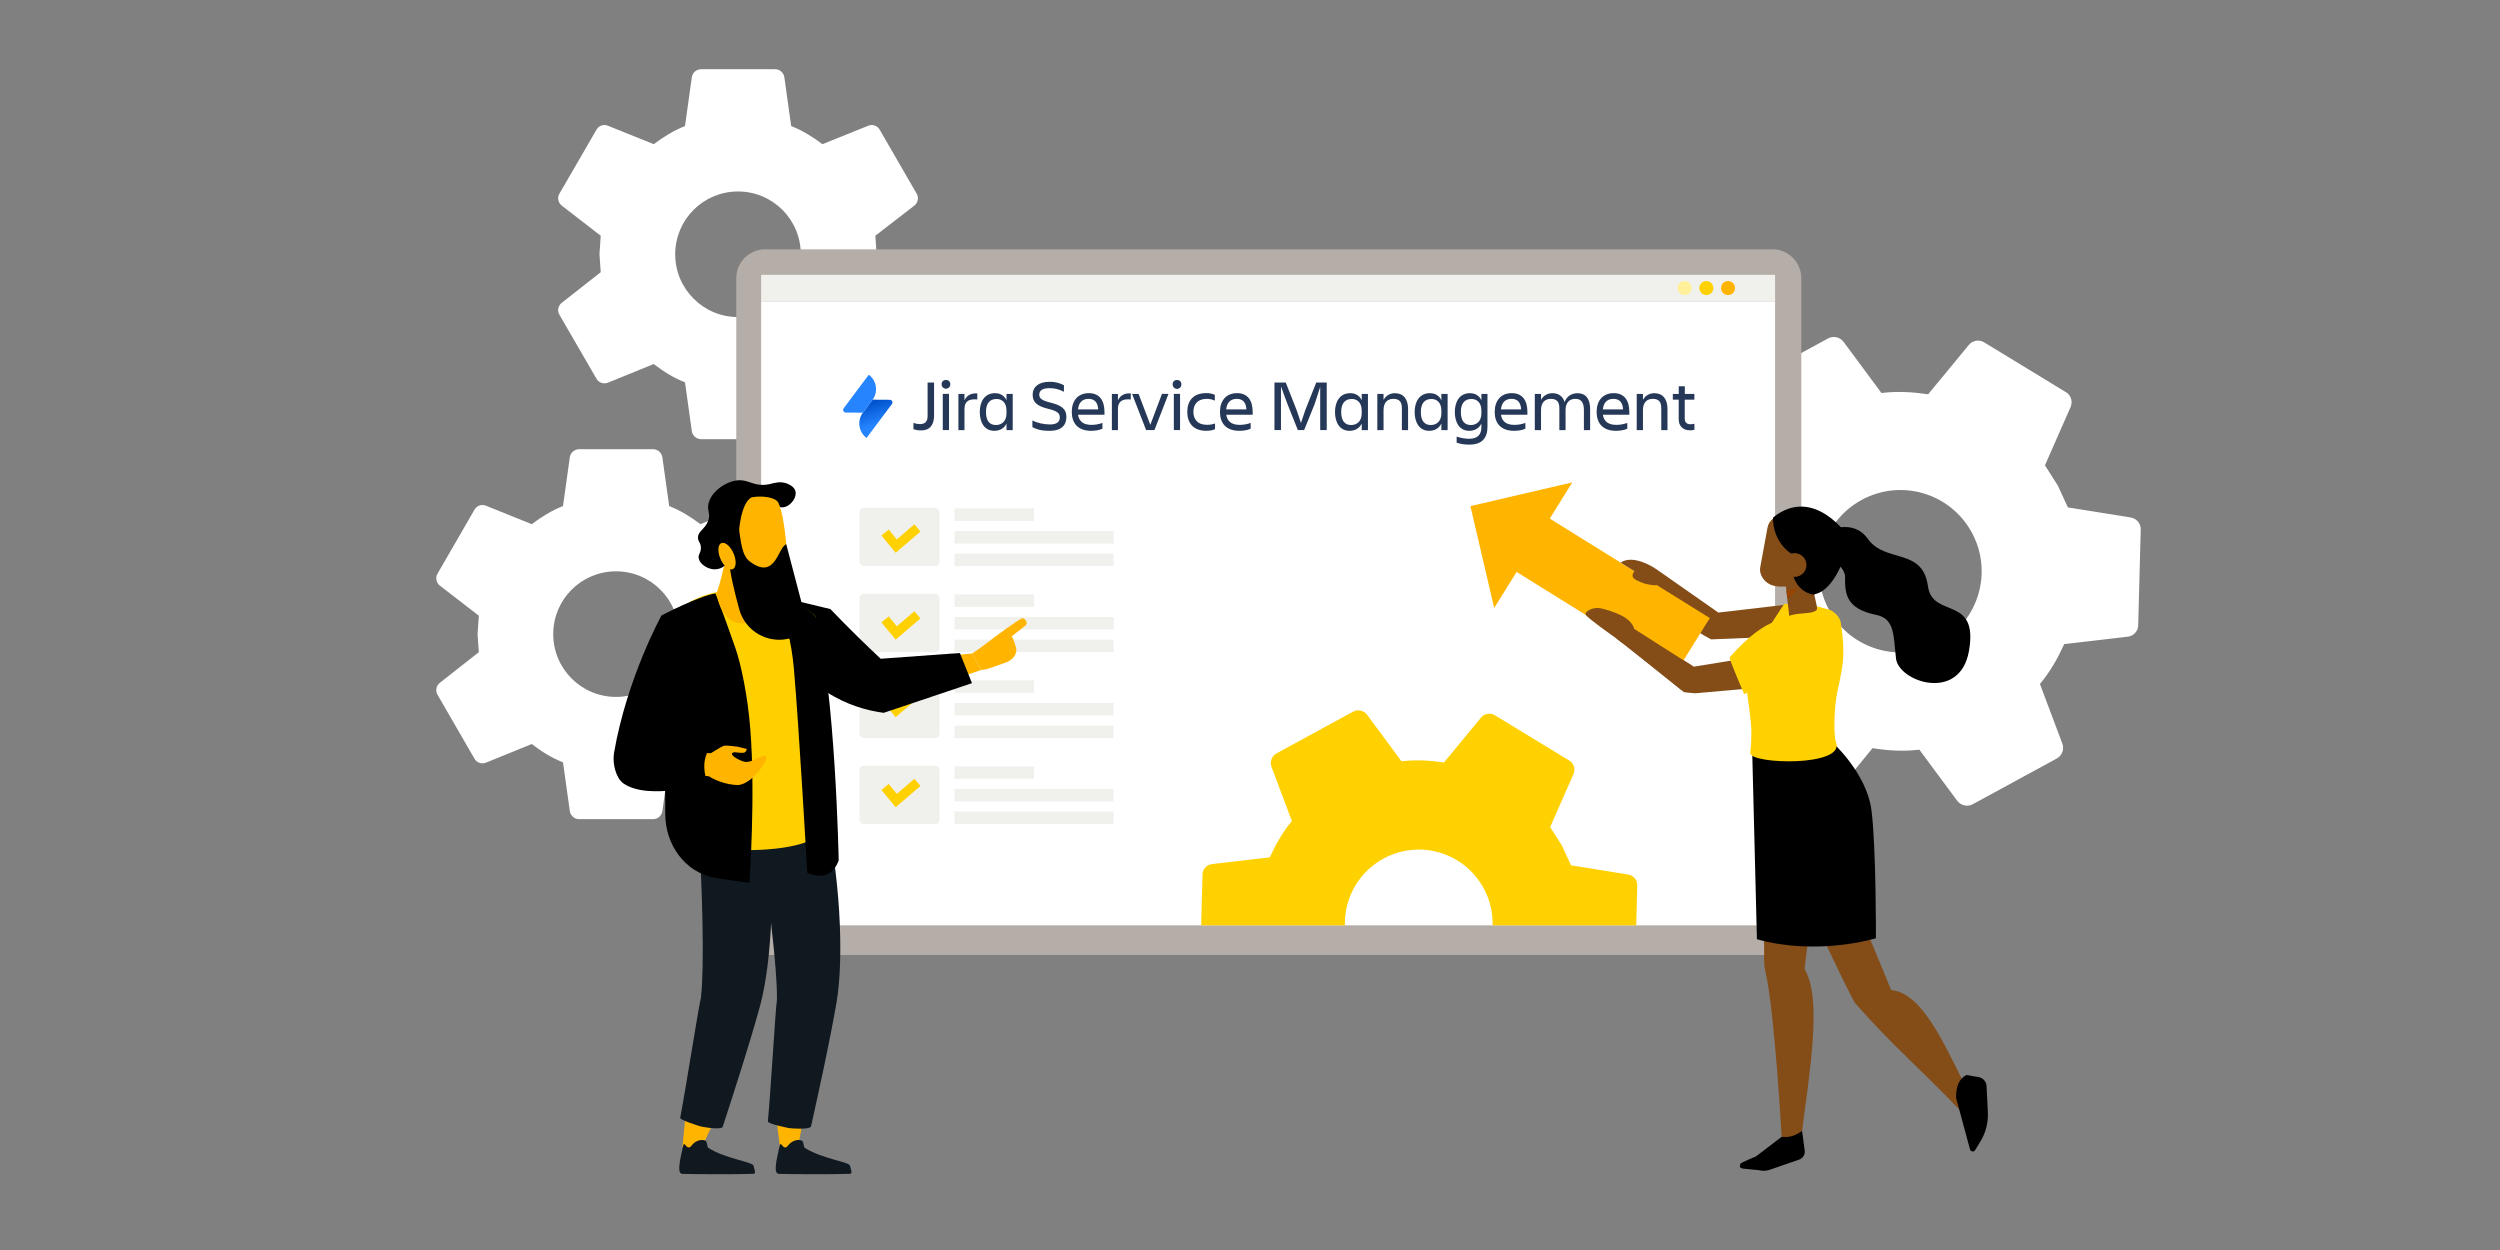
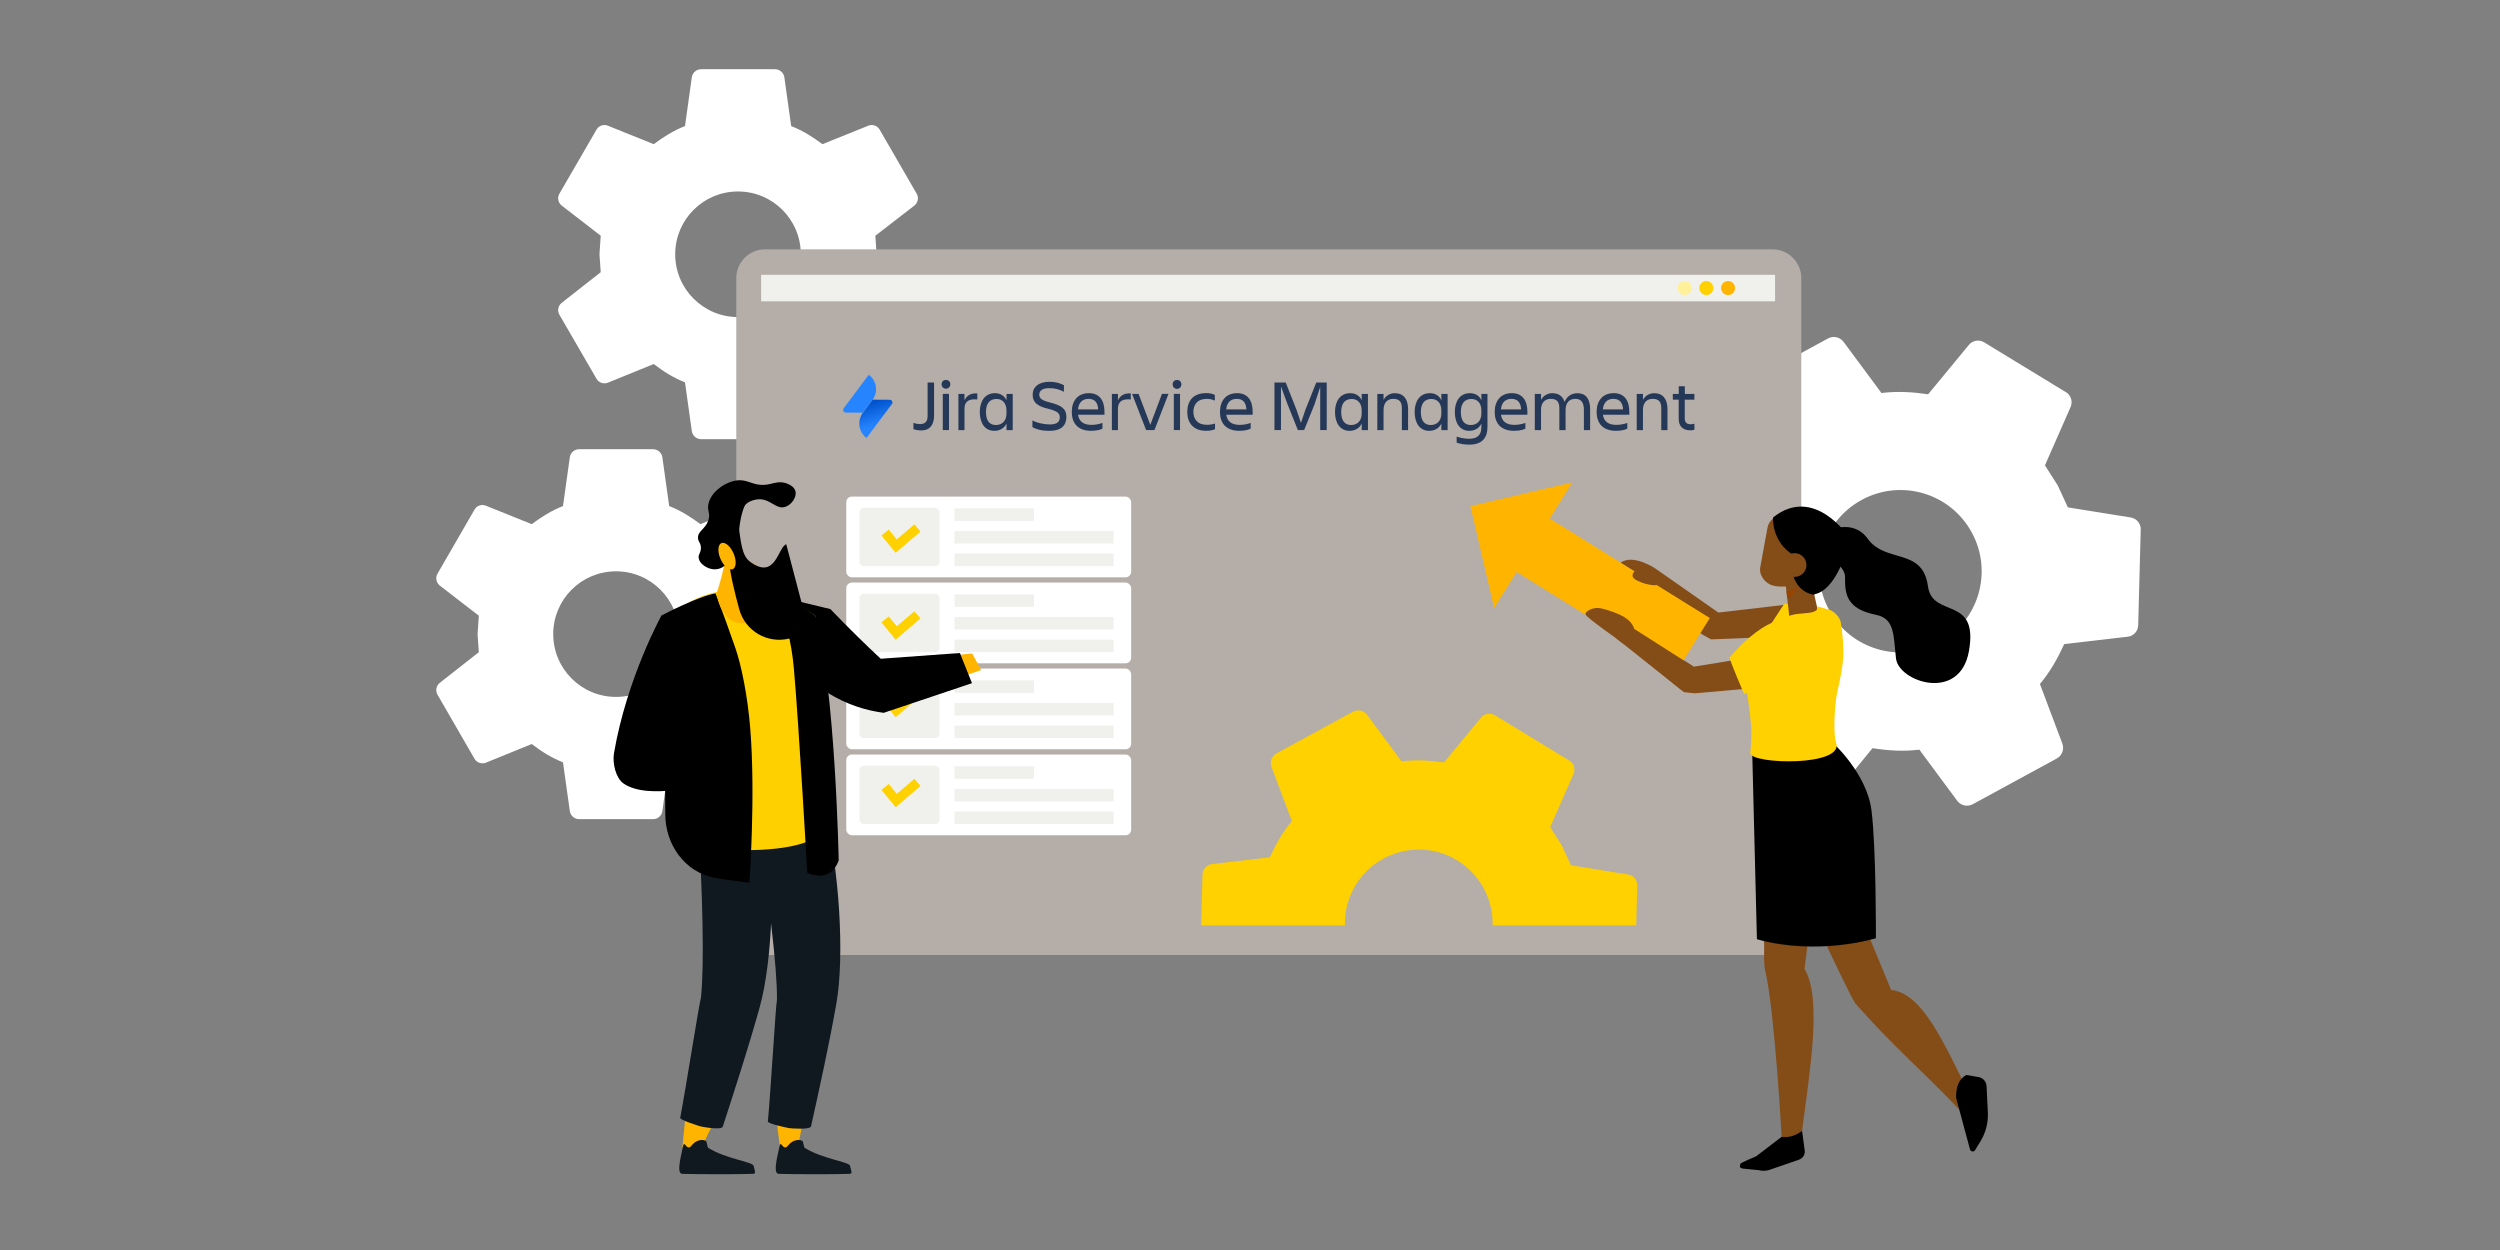
<svg xmlns="http://www.w3.org/2000/svg" id="Layer_1" data-name="Layer 1" viewBox="0 0 1000 500">
  <rect x="0" y="0" width="1000" height="500" fill="#808080" stroke="none" />
  <defs>
    <style>
      .cls-1 {
        fill: none;
      }

      .cls-2 {
        fill: url(#linear-gradient);
      }

      .cls-3 {
        clip-path: url(#clippath);
      }

      .cls-4 {
        fill: #f0f0ed;
      }

      .cls-5 {
        fill: #fff;
      }

      .cls-6 {
        fill: #fff099;
      }

      .cls-7, .cls-8 {
        fill: #ffd100;
      }

      .cls-9 {
        fill: #ffb500;
      }

      .cls-10 {
        fill: #ffd000;
      }

      .cls-11 {
        fill: #b5ada8;
      }

      .cls-12 {
        fill: #253858;
      }

      .cls-13 {
        fill: #101820;
      }

      .cls-14, .cls-15 {
        fill: #844d18;
      }

      .cls-16 {
        fill: #2684ff;
      }

      .cls-15, .cls-17, .cls-18, .cls-8, .cls-19 {
        fill-rule: evenodd;
      }

      .cls-17 {
        fill: #984400;
      }

      .cls-18 {
        fill: #f50000;
      }
    </style>
    <linearGradient id="linear-gradient" x1="325.26" y1="1845.97" x2="328.2" y2="1837.24" gradientTransform="translate(12.24 2004.83) rotate(.35) scale(1 -1)" gradientUnits="userSpaceOnUse">
      <stop offset="0" stop-color="#0052cc" />
      <stop offset="1" stop-color="#2684ff" />
    </linearGradient>
    <clipPath id="clippath">
      <rect class="cls-1" x="477.66" y="273.22" width="187.86" height="96.9" />
    </clipPath>
  </defs>
  <path class="cls-5" d="m852.35,207l-25.21-4.05-4.01-8.72-5.15-8.1,10.28-23.37c.89-2.13.17-4.69-1.93-5.94l.02.04-32.64-19.89c-2.01-1.29-4.69-.8-6.13.95l-16.32,19.79c-6.17-.9-12.23-1.29-18.68-.51l-15.23-20.56c-1.45-1.82-4.03-2.4-6.14-1.26l-33.6,18.29c-2.1,1.14-3.02,3.63-2.27,5.84l9.01,23.95c-4.16,4.99-7.12,10.29-9.71,15.96l-25.48,2.97c-2.25.26-4.12,2.24-4.12,4.63l-1.01,38.2c-.09,2.44,1.67,4.43,3.94,4.84l25.21,4.05,4.01,8.72,5.01,7.84-10.16,23.59c-.89,2.13-.17,4.69,1.93,5.94l32.64,19.89c2.01,1.29,4.67.75,6.13-.95l16.27-19.88c6.22.99,12.28,1.38,18.73.6l15.23,20.56c1.45,1.82,4.03,2.4,6.14,1.26l33.6-18.29c2.1-1.14,3.02-3.63,2.27-5.84l-9.01-23.95c4.16-4.99,7.12-10.29,9.71-15.96l25.48-2.97c2.25-.26,4.12-2.24,4.12-4.63l1.01-38.2c.09-2.44-1.67-4.43-3.94-4.84Zm-76.64,50.02c-15.73,8.56-35.46,2.78-44.05-12.99-8.59-15.77-2.78-35.46,12.99-44.05,15.77-8.59,35.46-2.78,44.05,12.99,8.59,15.77,2.78,35.46-12.99,44.05Z" />
  <path class="cls-5" d="m351.88,151.52l14.78-25.58c.96-1.62.5-3.63-.89-4.75l-15.63-12.08.5-7.41-.5-7.41,15.63-12.08c1.39-1.12,1.85-3.13.89-4.75l-14.78-25.58c-.89-1.62-2.89-2.28-4.51-1.62l-18.4,7.41c-3.86-2.89-7.83-5.4-12.5-7.25l-2.74-19.6c-.31-1.77-1.85-3.13-3.7-3.13h-29.59c-1.85,0-3.4,1.35-3.7,3.13l-2.74,19.6c-4.67,1.85-8.64,4.36-12.5,7.25l-18.4-7.41c-1.62-.66-3.63,0-4.51,1.62l-14.82,25.58c-.96,1.62-.5,3.63.89,4.75l15.63,12.08-.5,7.41.5,7.18-15.63,12.27c-1.39,1.12-1.85,3.13-.89,4.75l14.82,25.58c.89,1.62,2.89,2.24,4.51,1.62l18.4-7.49c3.86,2.97,7.83,5.48,12.5,7.33l2.74,19.6c.31,1.77,1.85,3.13,3.7,3.13h29.59c1.85,0,3.4-1.35,3.7-3.13l2.74-19.6c4.67-1.85,8.64-4.36,12.5-7.25l18.4,7.41c1.62.66,3.63,0,4.51-1.62v.04Zm-56.68-24.69c-13.85,0-25.12-11.23-25.12-25.12s11.23-25.12,25.12-25.12,25.12,11.23,25.12,25.12-11.23,25.12-25.12,25.12Zm177.29,64.66l-14.82-25.58c-.89-1.62-2.89-2.28-4.51-1.62l-18.4,7.41c-3.86-2.89-7.83-5.4-12.5-7.25l-2.74-19.6c-.31-1.77-1.85-3.13-3.7-3.13h-29.59c-1.85,0-3.4,1.35-3.7,3.13l-2.74,19.6c-4.67,1.85-8.64,4.36-12.5,7.25l-18.4-7.41c-1.62-.66-3.63,0-4.51,1.62l-14.82,25.58c-.96,1.62-.5,3.63.89,4.75l15.63,12.08-.5,7.41.5,7.18-15.63,12.27c-1.39,1.12-1.85,3.13-.89,4.75l14.82,25.58c.89,1.62,2.89,2.24,4.51,1.62l18.4-7.49c3.86,2.97,7.83,5.48,12.5,7.33l2.74,19.6c.31,1.77,1.85,3.13,3.7,3.13h29.59c1.85,0,3.4-1.35,3.7-3.13l2.74-19.6c4.67-1.85,8.64-4.36,12.5-7.25l18.4,7.41c1.62.66,3.63,0,4.51-1.62l14.82-25.58c.96-1.62.5-3.63-.89-4.75l-15.63-12.08.5-7.41-.5-7.41,15.63-12.08c1.39-1.12,1.85-3.13.89-4.75v.04Zm-71.45,49.31c-13.85,0-25.12-11.23-25.12-25.12s11.23-25.12,25.12-25.12,25.12,11.23,25.12,25.12-11.23,25.12-25.12,25.12Zm-83.18-11.34l-14.78-25.58c-.89-1.62-2.89-2.28-4.51-1.62l-18.4,7.41c-3.86-2.89-7.83-5.4-12.5-7.25l-2.74-19.6c-.31-1.77-1.85-3.13-3.7-3.13h-29.59c-1.85,0-3.4,1.35-3.7,3.13l-2.74,19.6c-4.67,1.85-8.64,4.36-12.5,7.25l-18.4-7.41c-1.62-.66-3.63,0-4.51,1.62l-14.78,25.58c-.96,1.62-.5,3.63.89,4.75l15.63,12.08-.5,7.41.5,7.18-15.63,12.27c-1.39,1.12-1.85,3.13-.89,4.75l14.78,25.58c.89,1.62,2.89,2.24,4.51,1.62l18.4-7.49c3.86,2.97,7.83,5.48,12.5,7.33l2.74,19.6c.31,1.77,1.85,3.13,3.7,3.13h29.59c1.85,0,3.4-1.35,3.7-3.13l2.74-19.6c4.67-1.85,8.64-4.36,12.5-7.25l18.4,7.41c1.62.66,3.63,0,4.51-1.62l14.78-25.58c.96-1.62.5-3.63-.89-4.75l-15.63-12.08.5-7.41-.5-7.41,15.63-12.08c1.39-1.12,1.85-3.13.89-4.75v.04Zm-71.45,49.31c-13.85,0-25.12-11.23-25.12-25.12s11.23-25.12,25.12-25.12,25.12,11.23,25.12,25.12-11.23,25.12-25.12,25.12Z" />
  <g>
    <path class="cls-11" d="m708.98,381.99c-134.31,0-268.62,0-402.93,0-6.37,0-11.54-5.17-11.54-11.54,0-86.39,0-172.78,0-259.18,0-6.38,5.17-11.54,11.54-11.54,134.31,0,268.62,0,402.93,0,6.37,0,11.54,5.17,11.54,11.54,0,86.39,0,172.78,0,259.18,0,6.37-5.17,11.54-11.54,11.54Z" />
    <path class="cls-11" d="m294.5,344.2c0,8.75,0,17.49,0,26.24,0,6.37,5.17,11.54,11.54,11.54,134.31,0,268.62,0,402.93,0,6.37,0,11.54-5.17,11.54-11.54,0-8.75,0-17.49,0-26.24-142,0-284.01,0-426.01,0Z" />
-     <path class="cls-5" d="m710.03,370.12c-135.19,0-270.39,0-405.58,0,0-83.2,0-166.4,0-249.6,135.19,0,270.39,0,405.58,0,0,83.2,0,166.4,0,249.6Z" />
    <g>
      <path class="cls-4" d="m710.03,120.53c-135.19,0-270.39,0-405.58,0v-10.61c135.19,0,270.39,0,405.58,0v10.61Z" />
      <g>
        <path class="cls-9" d="m694.03,115.22c0,1.55-1.26,2.81-2.81,2.81-1.55,0-2.81-1.26-2.81-2.81,0-1.55,1.26-2.81,2.81-2.81,1.55,0,2.81,1.26,2.81,2.81Z" />
        <path class="cls-7" d="m685.35,115.22c0,1.55-1.26,2.81-2.81,2.81-1.55,0-2.81-1.26-2.81-2.81,0-1.55,1.26-2.81,2.81-2.81,1.55,0,2.81,1.26,2.81,2.81Z" />
        <path class="cls-6" d="m676.67,115.22c0,1.55-1.26,2.81-2.81,2.81-1.55,0-2.81-1.26-2.81-2.81,0-1.55,1.26-2.81,2.81-2.81,1.55,0,2.81,1.26,2.81,2.81Z" />
      </g>
    </g>
  </g>
  <g>
    <path class="cls-15" d="m721.01,249.99l4.99-9.47-38.66,4.5-25.01-17.48-3.22,5.47c4.18,6.13,10.43,13.4,19.57,19.38,1.95,1.27,3.88,2.39,5.75,3.36,7.72-.31,15.44-.63,23.16-.94l13.42-4.82Z" />
    <path class="cls-15" d="m713.1,340.53s26.74,58.23,29.09,60.89c15.4,17.55,26.05,26.07,42.16,43.07l3.27-7.25c-9.45-18.32-18.2-40.01-31.17-41.25l-22.8-55.23-20.56-.22Z" />
    <path class="cls-19" d="m782.44,439.14l5.56,20.62c.13.47.55.81,1.04.83h0c.41.02.8-.19,1.01-.54l2.19-3.61c2.09-3.46,3.1-7.47,2.9-11.5l-.52-10.5c-.09-1.77-1.37-3.26-3.11-3.6l-5.02-.84c-2.96,1.63-4.16,4.81-4.04,9.14h0Z" />
    <path class="cls-15" d="m701.83,303.56s3.47,58.31,3.83,75c.07,3.33-.3,6.66.47,9.9,3.75,15.89,6.52,66.28,6.52,66.28,1.79,1.14,4.78.56,7.89-.21,3.43-26.51,8.38-55.14,1.28-66.94l8.17-66.57-15.86-3.74-12.3-13.73Z" />
    <path class="cls-18" d="m714.19,360.46s9.09,13.29,9.09,13.28c0-.02,1.3-10.82,1.3-10.82l-10.39-2.45Z" />
    <path class="cls-19" d="m712.65,454.73l-10.21,7.81c-.37.22-6.41,2.61-6.3,3.03h0c.09.35-.94,1.66,1.15,1.88l6.22.62c1.44.38,2.96.33,4.36-.15l11.75-4.06c1.48-.51,2.42-1.96,2.28-3.51l-1.07-8c-2.53,1.85-5.07,2.79-8.17,2.38h0Z" />
    <path class="cls-19" d="m732.59,296.57s14.1,12.48,16.01,27.63c1.91,15.16,1.76,51.1,1.76,51.1,0,0-23.22,7.21-47.59.39l-1.93-76.83,31.75-2.28Z" />
    <path class="cls-19" d="m737.41,223.41c.16.13-5.58,17.17-15.24,14-9.66-3.17-.17-22.97-.17-22.97l15.41,8.97Z" />
    <path class="cls-8" d="m726.51,264.23l-21.22-9.55s8.2-13.36,8.7-13.26c27.62,5.68,21.42,23.56,21.42,23.56l-8.9-.76Z" />
    <path class="cls-15" d="m714.11,232.33s.87,7.66,1.58,14.01c.19,1.69,1.28,3.15,2.85,3.81,1.57.66,3.37.43,4.72-.61.44-.34.87-.67,1.28-.99,1.85-1.43,2.7-3.79,2.2-6.07-1.29-5.84-3.63-16.48-3.63-16.48l-9,6.32h0Z" />
    <path class="cls-17" d="m714.56,236.3s2.52.34,4.88-1.66c0,0-2.44,3.98-4.53,4.78l-.35-3.12Z" />
    <path class="cls-15" d="m729.48,215.16c.58-3.17-1.52-6.2-4.68-6.78-3.38-.62-7.64-1.4-11.02-2.02-3.17-.58-6.2,1.52-6.78,4.68-.85,4.66-2.05,11.2-2.9,15.86-.58,3.17,1.88,6.4,4.97,7.29,5.41,1.56,16.67-1.19,17.25-4.36.85-4.66,2.31-10.02,3.16-14.68h0Z" />
    <path class="cls-19" d="m739.48,214.75s-13.78-20.91-30.23-7.78c0,0-1.91,19.94,27.5,19.24,8.24-.2,2.73-11.46,2.73-11.46Z" />
    <path class="cls-15" d="m711.36,270.1l4.55-9.69-38.41,6.26-22.16-14.02-6.39,4.27c8.19,6.64,16.39,13.28,24.58,19.92.89.13,2.53.35,4.58.48,0,0,20.06-1.79,20.06-1.79h0l13.18-5.43Z" />
    <path class="cls-8" d="m698.84,277.02l-1.16.69s-6.17-14.36-5.83-14.75c7.79-8.91,14.06-13.05,18.94-14.65,1.48-.49,2.94-1.06,4.35-1.73,3.81-1.82,9.57-.64,11.5-2.58.49-.49.09-1.51.09-1.51l5.26,1.47s3.85,1.62,4.39,5.43c1.69,11.91,1.17,15.59-1.49,27.49-.97,4.34-1.74,16.59-.46,20.09,3.55,9.76-33.9,8.75-34.32,4.33,0,0,.77-6.33.27-11.8-.38-4.22-1.04-8.71-1.55-12.48Z" />
    <path class="cls-19" d="m732.55,223.36c-4.6-4.07-2.31-11.77,3.8-12.46,3.69-.42,7.74.44,10.76,4.62,7.18,9.96,21.92,3.34,24.07,18.99,1.8,13.11,20.37,3.39,16.4,25.91-3.63,20.59-28.11,12.32-29.18,2.98-1.08-9.34-.41-15.94-8.03-17.48-11.66-2.36-12.45-8.12-12.34-14.93.05-3.2-2.68-5.16-5.48-7.63Z" />
    <path class="cls-19" d="m725.72,237.9s-12.13-.76-8.37-19.54c3.75-18.78,13.02,7.65,13.02,7.65l-4.65,11.89Z" />
    <path class="cls-15" d="m713.08,226.01c0,2.62,2.13,4.75,4.75,4.75s4.75-2.13,4.75-4.75-2.13-4.75-4.75-4.75-4.75,2.13-4.75,4.75Z" />
  </g>
  <g>
    <path class="cls-12" d="m371.02,153.01h2.61v13.23c0,3.5-1.53,5.92-5.12,5.92-1.06.02-2.12-.15-3.13-.49v-2.53c.86.33,1.77.5,2.7.49,2.2,0,2.96-1.33,2.96-3.22v-13.41Z" />
    <path class="cls-12" d="m378.38,152c.89-.07,1.67.6,1.74,1.5,0,.08,0,.16,0,.24,0,.96-.78,1.74-1.74,1.74-.96,0-1.74-.78-1.74-1.74-.06-.9.61-1.67,1.51-1.74.08,0,.15,0,.23,0Zm-1.27,5.56h2.49v14.48h-2.49v-14.48Z" />
    <path class="cls-12" d="m385.79,172.04h-2.43v-14.48h2.43v2.55c.84-1.71,2.29-2.93,5.13-2.75v2.43c-3.19-.33-5.13.64-5.13,3.71v8.54Z" />
    <path class="cls-12" d="m402.59,169.43c-.92,1.91-2.66,2.9-4.89,2.9-3.85,0-5.79-3.27-5.79-7.53s2.03-7.53,6.08-7.53c2.11,0,3.73.96,4.61,2.84v-2.55h2.49v14.48h-2.49v-2.61Zm-4.23.58c2.23,0,4.23-1.42,4.23-4.63v-1.16c0-3.21-1.82-4.63-3.95-4.63-2.81,0-4.25,1.86-4.25,5.21,0,3.47,1.4,5.21,3.98,5.21h0Z" />
    <path class="cls-12" d="m419.82,172.33c-3.68,0-5.39-.72-6.86-1.47v-2.67c1.76.93,4.49,1.59,7.01,1.59,2.87,0,3.95-1.13,3.95-2.81s-1.04-2.58-4.66-3.45c-4.28-1.04-6.2-2.52-6.2-5.65,0-2.96,2.26-5.15,6.69-5.15,2.75,0,4.51.66,5.82,1.39v2.61c-1.81-1-3.86-1.5-5.92-1.45-2.49,0-3.95.87-3.95,2.61,0,1.56,1.21,2.35,4.57,3.19,4.02,1.01,6.29,2.3,6.29,5.74-.04,3.3-2.01,5.53-6.73,5.53Z" />
    <path class="cls-12" d="m436.5,172.33c-5.42,0-7.79-3.13-7.79-7.57s2.43-7.5,6.83-7.5,6.25,3.1,6.25,7.5v1.14h-10.57c.35,2.46,1.94,4.05,5.36,4.05,1.5,0,2.99-.27,4.4-.78v2.3c-1.19.62-3.01.85-4.49.85Zm-5.3-8.56h8.08c-.14-2.7-1.36-4.23-3.85-4.23-2.64-.01-3.97,1.69-4.23,4.22h0Z" />
    <path class="cls-12" d="m447.18,172.04h-2.43v-14.48h2.43v2.55c.84-1.71,2.29-2.93,5.13-2.75v2.43c-3.19-.33-5.13.64-5.13,3.71v8.54Z" />
    <path class="cls-12" d="m458.45,172.04l-5.62-14.48h2.61l4.69,12.36,4.66-12.37h2.61l-5.62,14.48h-3.33Z" />
    <path class="cls-12" d="m470.81,152c.89-.06,1.67.61,1.73,1.5,0,.08,0,.16,0,.24.04.96-.7,1.77-1.66,1.81-.96.04-1.77-.7-1.81-1.66,0-.05,0-.1,0-.15-.06-.9.61-1.67,1.51-1.74.08,0,.15,0,.23,0Zm-1.28,5.56h2.49v14.48h-2.49v-14.48Z" />
    <path class="cls-12" d="m486.01,171.66c-.87.46-2.2.66-3.53.66-5.15,0-7.57-3.13-7.57-7.57s2.41-7.5,7.57-7.5c1.19-.04,2.37.2,3.45.7v2.3c-1.02-.48-2.14-.72-3.27-.7-3.76,0-5.3,2.38-5.3,5.19s1.57,5.18,5.36,5.18c1.12.03,2.24-.15,3.29-.52v2.26Z" />
    <path class="cls-12" d="m495.78,172.33c-5.42,0-7.79-3.13-7.79-7.57s2.43-7.5,6.83-7.5,6.25,3.1,6.25,7.5v1.14h-10.56c.35,2.46,1.94,4.05,5.36,4.05,1.5,0,2.99-.27,4.4-.78v2.3c-1.2.62-3.03.85-4.5.85Zm-5.3-8.56h8.08c-.14-2.7-1.36-4.23-3.85-4.23-2.64-.01-3.98,1.69-4.24,4.22h0Z" />
    <path class="cls-12" d="m512.39,154.58v17.46h-2.61v-19.02h4.52l4.31,10.92,1.77,5.24,1.77-5.24,4.34-10.92h4.2v19.02h-2.61v-17.26l-2.23,6.86-4.2,10.4h-2.51l-4.15-10.4-2.61-7.07Z" />
    <path class="cls-12" d="m544.68,169.43c-.93,1.91-2.67,2.9-4.89,2.9-3.85,0-5.79-3.27-5.79-7.53s2.03-7.53,6.08-7.53c2.11,0,3.73.96,4.61,2.84v-2.55h2.49v14.48h-2.49v-2.61Zm-4.23.58c2.23,0,4.23-1.42,4.23-4.63v-1.16c0-3.21-1.82-4.63-3.95-4.63-2.81,0-4.25,1.86-4.25,5.21,0,3.47,1.4,5.21,3.98,5.21Z" />
    <path class="cls-12" d="m563.24,172.04h-2.49v-8.74c0-2.61-1.04-3.76-3.42-3.76s-3.91,1.53-3.91,4.46v8.05h-2.49v-14.48h2.49v2.38c.9-1.68,2.67-2.71,4.57-2.67,3.33,0,5.24,2.3,5.24,6.29v8.48Z" />
    <path class="cls-12" d="m576.54,169.43c-.93,1.91-2.67,2.9-4.89,2.9-3.85,0-5.79-3.27-5.79-7.53s2.03-7.53,6.08-7.53c2.11,0,3.73.96,4.61,2.84v-2.55h2.5v14.48h-2.5v-2.61Zm-4.23.58c2.23,0,4.23-1.42,4.23-4.63v-1.16c0-3.21-1.83-4.63-3.95-4.63-2.81,0-4.25,1.86-4.25,5.21,0,3.47,1.4,5.21,3.98,5.21h0Z" />
    <path class="cls-12" d="m592.55,169.43c-.92,1.91-2.66,2.9-4.89,2.9-3.82,0-5.73-3.27-5.73-7.53s2-7.53,6.02-7.53c2.12,0,3.73.96,4.61,2.84v-2.55h2.43v13.16c0,4.26-2,7.12-7.18,7.12-1.75.05-3.49-.21-5.15-.77v-2.43c1.62.56,3.32.85,5.03.87,3.62,0,4.86-1.94,4.86-4.63v-1.44Zm-4.23.58c2.23,0,4.23-1.42,4.23-4.63v-1.16c0-3.21-1.82-4.63-3.95-4.63-2.81,0-4.26,1.86-4.26,5.21.01,3.47,1.4,5.21,3.98,5.21Z" />
    <path class="cls-12" d="m605.67,172.33c-5.42,0-7.79-3.13-7.79-7.57s2.43-7.5,6.83-7.5,6.25,3.1,6.25,7.5v1.14h-10.57c.35,2.46,1.94,4.05,5.36,4.05,1.5,0,2.99-.27,4.4-.78v2.3c-1.17.62-3.01.85-4.49.85Zm-5.3-8.56h8.08c-.14-2.7-1.36-4.23-3.85-4.23-2.64-.01-3.97,1.69-4.23,4.22h0Z" />
    <path class="cls-12" d="m626.23,172.04h-2.49v-8.74c0-2.61-1.04-3.76-3.42-3.76s-3.91,1.53-3.91,4.46v8.05h-2.49v-14.48h2.49v2.38c.91-1.68,2.67-2.71,4.58-2.67,2.46,0,4.14,1.25,4.86,3.53.81-2.23,2.75-3.53,5.16-3.53,3.24,0,5.04,2.2,5.04,6.29v8.48h-2.49v-8.05c0-2.98-1.04-4.46-3.42-4.46s-3.91,1.53-3.91,4.46v8.05Z" />
    <path class="cls-12" d="m646.44,172.33c-5.42,0-7.79-3.13-7.79-7.57s2.43-7.5,6.83-7.5,6.25,3.1,6.25,7.5v1.14h-10.57c.35,2.46,1.94,4.05,5.36,4.05,1.5,0,2.99-.27,4.4-.78v2.3c-1.19.62-3.01.85-4.49.85Zm-5.3-8.56h8.08c-.14-2.7-1.36-4.23-3.85-4.23-2.64-.01-3.97,1.69-4.23,4.22h0Z" />
    <path class="cls-12" d="m667,172.04h-2.49v-8.74c0-2.61-1.04-3.76-3.42-3.76s-3.91,1.53-3.91,4.46v8.05h-2.49v-14.48h2.49v2.38c.9-1.68,2.67-2.71,4.57-2.67,3.33,0,5.24,2.3,5.24,6.29v8.48Z" />
    <path class="cls-12" d="m676.21,169.7c.53-.02,1.05-.08,1.56-.2v2.4c-.55.16-1.11.24-1.68.23-3.1,0-4.61-1.83-4.61-4.52v-7.73h-2.35v-2.3h2.37v-3.08h2.43v3.07h3.82v2.3h-3.85v7.69c.01,1.28.77,2.15,2.3,2.15Z" />
    <path class="cls-2" d="m349.04,159.87l6.88.04c.59,0,1.07.49,1.07,1.08,0,.23-.08.46-.22.64l-10.16,13.55c-3.19-2.39-3.84-6.91-1.46-10.1l3.88-5.22Z" />
    <path class="cls-16" d="m345.16,165.07l-6.84-.04c-.59,0-1.07-.49-1.07-1.08,0-.23.08-.45.21-.63l10.06-13.43c3.19,2.39,3.84,6.91,1.46,10.1l-3.82,5.09Z" />
  </g>
  <g>
    <g>
      <rect class="cls-5" x="338.5" y="198.63" width="113.97" height="32.31" rx="2.26" ry="2.26" />
      <g>
        <rect class="cls-4" x="381.79" y="221.45" width="63.64" height="4.99" />
        <rect class="cls-4" x="381.79" y="212.41" width="63.64" height="4.99" />
        <rect class="cls-4" x="381.79" y="203.37" width="31.82" height="4.99" />
      </g>
      <rect class="cls-4" x="343.81" y="203.13" width="31.99" height="23.32" rx="1.7" ry="1.7" />
    </g>
    <g>
      <rect class="cls-5" x="338.5" y="233.02" width="113.97" height="32.31" rx="2.26" ry="2.26" />
      <g>
        <rect class="cls-4" x="381.79" y="255.84" width="63.64" height="4.99" />
        <rect class="cls-4" x="381.79" y="246.8" width="63.64" height="4.99" />
        <rect class="cls-4" x="381.79" y="237.76" width="31.82" height="4.99" />
      </g>
      <rect class="cls-4" x="343.81" y="237.52" width="31.99" height="23.32" rx="1.7" ry="1.7" />
    </g>
    <g>
      <rect class="cls-5" x="338.5" y="267.41" width="113.97" height="32.31" rx="2.26" ry="2.26" />
      <g>
        <rect class="cls-4" x="381.79" y="290.23" width="63.64" height="4.99" />
        <rect class="cls-4" x="381.79" y="281.19" width="63.64" height="4.99" />
        <rect class="cls-4" x="381.79" y="272.15" width="31.82" height="4.99" />
      </g>
      <rect class="cls-4" x="343.81" y="271.91" width="31.99" height="23.32" rx="1.7" ry="1.7" />
    </g>
    <g>
      <rect class="cls-5" x="338.5" y="301.8" width="113.97" height="32.31" rx="2.26" ry="2.26" />
      <g>
        <rect class="cls-4" x="381.79" y="324.62" width="63.64" height="4.99" />
        <rect class="cls-4" x="381.79" y="315.58" width="63.64" height="4.99" />
        <rect class="cls-4" x="381.79" y="306.54" width="31.82" height="4.99" />
      </g>
      <rect class="cls-4" x="343.81" y="306.3" width="31.99" height="23.32" rx="1.7" ry="1.7" />
    </g>
  </g>
  <polygon class="cls-7" points="358.25 221.12 352.58 214.2 355.49 211.82 358.72 215.77 365.75 209.75 368.19 212.61 358.25 221.12" />
  <polygon class="cls-7" points="358.25 286.87 352.58 279.95 355.49 277.57 358.72 281.52 365.75 275.51 368.19 278.37 358.25 286.87" />
  <polygon class="cls-7" points="358.25 322.9 352.58 315.98 355.49 313.6 358.72 317.55 365.75 311.54 368.19 314.39 358.25 322.9" />
  <polygon class="cls-7" points="358.25 255.87 352.58 248.95 355.49 246.57 358.72 250.52 365.75 244.51 368.19 247.36 358.25 255.87" />
  <g>
    <polygon class="cls-9" points="384.23 261.85 388.86 261.38 392.46 268 384.23 270.79 384.23 261.85" />
    <path d="m383.96,261.2l4.83,12.07c-11.77,3.95-23.54,7.91-35.31,11.86-6.28-.84-14.63-2.97-22.89-8.37-6.6-4.31-15.06-10.23-16.62-19.75-1.53-9.37,4.28-16.73,4.28-16.73l13.9,3.35c3.48,3.63,7.11,7.31,10.89,11.02,3.11,3.05,6.19,6,9.25,8.85,10.56-.77,21.12-1.53,31.68-2.3Z" />
    <g>
      <g id="Legs">
        <path class="cls-9" d="m283.01,449.95c.58.18,1.24.13,1.94.03-1.72,3.56-3.4,7.13-5.01,10.73-3.11-.27-4.25-.7-6.97-1.97.44-4.05.79-8.31,1.24-12.62,2.62,1.84,5.75,3.16,8.79,3.84Z" />
        <path class="cls-9" d="m319.7,446.83c.61.07,1.25-.08,1.91-.31-.8,3.78-1.57,7.57-2.26,11.37-3.11.28-4.15,3.55-7.12,2.78-.57-4.04-1.45-11.76-2.07-16.06,3.02,1.34,6.4,2.09,9.54,2.22Z" />
        <path class="cls-13" d="m280.44,398.85h-.04c1.36-12.66.66-41.45-1.21-72.6,9.53-1.5,17.81-1.36,27.49-1.06,3.56,24.32,2.41,58.93-2.79,77.65-4.34,15.63-9.85,32.63-14.8,47.86-.45,1.38-7.88.13-8.89-.15-.98-.28-8.29-2.56-8.12-3.44,2.37-12.32,7.66-46.35,8.36-48.25Z" />
        <path class="cls-13" d="m310.82,399.75h-.04c.14-12.73-3.34-41.32-8.21-72.14,9.34-2.41,17.59-3.07,27.26-3.71,5.89,23.86,8.08,58.42,4.71,77.55-2.81,15.98-6.65,33.43-10.12,49.07-.31,1.42-7.83.89-8.86.71-1-.18-8.49-1.75-8.41-2.64,1.17-12.49,3.15-46.88,3.66-48.83Z" />
      </g>
      <g>
        <path class="cls-13" d="m280.18,456.03c.72-.11,1.45-.03,2.09.31.65.34.48,2.47,1.11,2.86,7.25,4.49,17.8,5.49,18.07,7.17.25,1.59,1.27,3.11-.24,3.17-6.09.24-23.74.16-28.33,0-2.68-.09,0-8.83.46-11.56.05-.32.46-.42.66-.17.39.49,1.07,1.44,1.81,1.11.61-.27.92-.87,1.36-1.33.75-.77,1.87-1.39,3.02-1.56Z" />
        <path class="cls-13" d="m318.77,456.03c.72-.11,1.45-.03,2.09.31.65.34.48,2.47,1.11,2.86,7.25,4.49,17.8,5.49,18.07,7.17.25,1.59,1.27,3.11-.24,3.17-6.09.24-23.74.16-28.33,0-2.68-.09,0-8.83.46-11.56.05-.32.46-.42.66-.17.39.49,1.07,1.44,1.81,1.11.61-.27.92-.87,1.36-1.33.75-.77,1.87-1.39,3.02-1.56Z" />
      </g>
    </g>
    <path class="cls-10" d="m268.88,335.86s5.42,4.69,31.91,4.18c20.46-.39,25.88-5.35,25.88-5.35l-.48-88.27s-9.03-7.37-21.14-10.45c-3.59-.91-7.71-.16-11.99.04-3.16.15-6.17.66-8.96,1.44-10.97,3.06-18.65,10.25-19.82,15.9-1.46,7.08,4.59,82.51,4.59,82.51Z" />
    <path d="m286.2,237.35s2.39,5.92,7.94,21.83c2.37,6.8,4.91,19.19,5.95,32.08,2.19,27.02-.33,61.84-.33,61.84,0,0-10.21-1.3-13.89-1.98-11.98-2.24-19.78-13.34-19.76-25.54,0-6.08-.05-12.49-.26-17.59-.57-13.94-.87-62-.87-62,0,0,14.25-7.46,21.23-8.64Z" />
    <path d="m307.59,235.85s7.92,8.71,9.95,31.46c2.03,22.75,5.37,81.82,5.37,81.82,0,0,9.1,4.67,12.57-4.96,0,0-1.33-68.61-9.28-97.75,0,0-10.35-8.62-18.6-10.58Z" />
-     <path class="cls-9" d="m284.02,310.76c.56.51,6.15,3.41,11.54,3.23,5.77-.75,11.9-10.29,10.98-11.35-1.25-1.45-5.4,2.55-8.49,2.11-1.53-.22-5.48-2.17-5.25-3.27.24-1.1,2.5-.2,4.49-.36,1.31-.1,1.41-1.53,1.41-1.53l-3.38-.85s-4.93-.8-5.99-.36c-1.06.43-4.96,2.89-4.96,2.89l-7.3-.16-1.41,9.54s7.41-.77,8.37.11Z" />
    <path d="m264.7,245.99c7.52,3.95,10.18,20.41,9.38,27.09l-8.27,21.97s1.62,2.96.29,3.5l18.04.51s-4.62,4.81-1.1,14.3c0,0-23.58,7.07-33.68,0-2.92-2.04-4.49-7.88-3.76-12.14,5.18-30.11,19.1-55.23,19.1-55.23Z" />
    <g id="Head">
      <path class="cls-9" d="m289.38,227.41s-.99,4.68-2.72,9.96c0,0,1.98,17.9,17.57,9.93,0,0-2.2-11.39-.49-17.12,1.71-5.73-12.69-10.11-14.35-2.78Z" />
      <path d="m308.16,193.59c-7.19,1.6-8.8-2.67-14.8-1.17-4.5,1.13-9.21,4.94-10.02,9.32-.51,2.79.95,3.65-.03,6.47-1.23,3.53-4.22,4.2-4.11,6.97.07,1.67,1.18,1.94,1.16,4.02-.02,2.07-1.12,2.45-.89,4.02.35,2.41,3.25,3.73,3.66,3.91.52.23,2.43,1.03,4.68.3.56-.18,1.97-.73,3.02-2.12,1.66-2.19,1.55-5.31.6-7.4-.68-1.51-1.43-1.68-1.81-3.32-.12-.51-.52-2.23.3-3.63.87-1.48,2.19-1.02,3.93-2.27,2.62-1.89,1.69-4.44,4.23-6.8,1.86-1.73,4.18-2.05,4.68-2.12,5.16-.7,7.39,4.07,11.18,3.02,2.64-.73,4.85-3.95,4.24-6.31-.53-2.06-3.1-2.97-3.61-3.15-2.52-.89-4.71-.15-6.41.23Z" />
-       <path class="cls-9" d="m292.21,205.91c-2.07,16.48,1.55,29.56,2.78,32.2,2.46,5.29,17,3.23,18.35.79,3.48-6.29.61-35.52-2.51-38.5-3.12-2.98-17.58-2.83-18.62,5.51Z" />
      <path d="m295.38,209.92l-3.86,13.4c.33,5.48,2.32,13.71,4.21,20.49,2.4,8.63,11.25,13.75,19.95,11.61.1-.02.2-.05.3-.07,4.34-1.09,6.96-5.51,5.82-9.83l-7.3-27.82c-3.35,1.14-4.24,14.63-14.54,6.94-3.21-2.39-3.59-7.63-4.58-14.71Z" />
      <path d="m295.4,224.34c-.59-11.04.81-23.14,5.27-25.42,0,0-11.01-1.33-13.35,8.04-2.34,9.37,4.33,18.52,4.33,18.52l3.75-1.13Z" />
      <path class="cls-9" d="m293.58,221.73c-1.15-2.92-3.31-4.96-4.84-4.55-1.52.41-1.83,3.1-.69,6.02,1.15,2.92,3.31,4.96,4.84,4.55,1.52-.41,1.83-3.1.69-6.02Z" />
    </g>
-     <path class="cls-9" d="m406.56,259.94c0-.53-1.04-4.32-1.87-5.41,2.59-2.12,5.74-4.25,5.92-4.88.31-1.04-.65-2.23-1.57-2.36-.91-.14-12.41,8.41-12.82,8.79-2.15,1.58-4.69,3.64-7.36,5.3l3.6,6.62s.05,0,.09,0c1.86-.21,3.22-.67,4.23-1.02,1.54-.53,3.53-1.23,5.88-2.11.02,0,.05,0,.07,0,3.4-1.51,3.8-3.89,3.82-4.91Z" />
  </g>
  <polygon class="cls-9" points="597.67 243.2 606.64 228.78 670.65 268.57 683.92 247.22 619.91 207.43 628.91 192.95 588.16 202.45 597.67 243.2" />
  <path class="cls-15" d="m676.97,266.4l-24.07-15.34-6.39,4.27,26.17,20.74c1.25-3.29,2.81-6.46,4.29-9.67Z" />
  <path class="cls-14" d="m653.67,251.62s-.35-3.17-5.54-5.64c-2.69-1.28-5.51-2.1-7.44-2.57-1.82-.44-3.75-.19-5.34.8-.81.51-1.38,1.11-1.05,1.71.84,1.5,12.2,9.42,12.2,9.42l2.57,2.01,4.59-5.72Z" />
  <path class="cls-14" d="m662.34,227.54s-8.9-6.15-14.08-2.49l5.54,3.45s-1.61,1.59-.24,2.86,4.73,2.19,4.73,2.19c0,0,3.27.83,4.37.46s-.33-6.47-.33-6.47Z" />
  <g class="cls-3">
    <path class="cls-7" d="m651.32,349.82l-22.92-3.69-3.65-7.93-4.68-7.37,9.35-21.25c.81-1.94.16-4.27-1.75-5.4l.02.04-29.68-18.08c-1.83-1.17-4.27-.72-5.57.86l-14.84,17.99c-5.61-.82-11.12-1.17-16.98-.46l-13.85-18.7c-1.32-1.66-3.67-2.19-5.58-1.14l-30.56,16.64c-1.91,1.04-2.75,3.3-2.07,5.31l8.19,21.78c-3.78,4.54-6.47,9.36-8.83,14.52l-23.17,2.7c-2.04.23-3.74,2.04-3.75,4.21l-.92,34.74c-.09,2.22,1.52,4.03,3.58,4.4l22.92,3.69,3.65,7.93,4.55,7.13-9.24,21.45c-.81,1.94-.16,4.27,1.75,5.4l29.68,18.08c1.83,1.17,4.25.68,5.57-.86l14.8-18.07c5.65.9,11.17,1.25,17.03.54l13.85,18.7c1.32,1.66,3.67,2.19,5.58,1.14l30.56-16.64c1.91-1.04,2.75-3.3,2.07-5.31l-8.19-21.78c3.78-4.54,6.47-9.36,8.83-14.52l23.17-2.7c2.04-.23,3.74-2.04,3.75-4.21l.92-34.74c.09-2.22-1.52-4.03-3.58-4.4Zm-69.7,45.49c-14.3,7.79-32.25,2.53-40.05-11.82-7.81-14.34-2.53-32.25,11.82-40.05,14.34-7.81,32.25-2.53,40.05,11.82,7.81,14.34,2.53,32.25-11.82,40.05Z" />
  </g>
</svg>